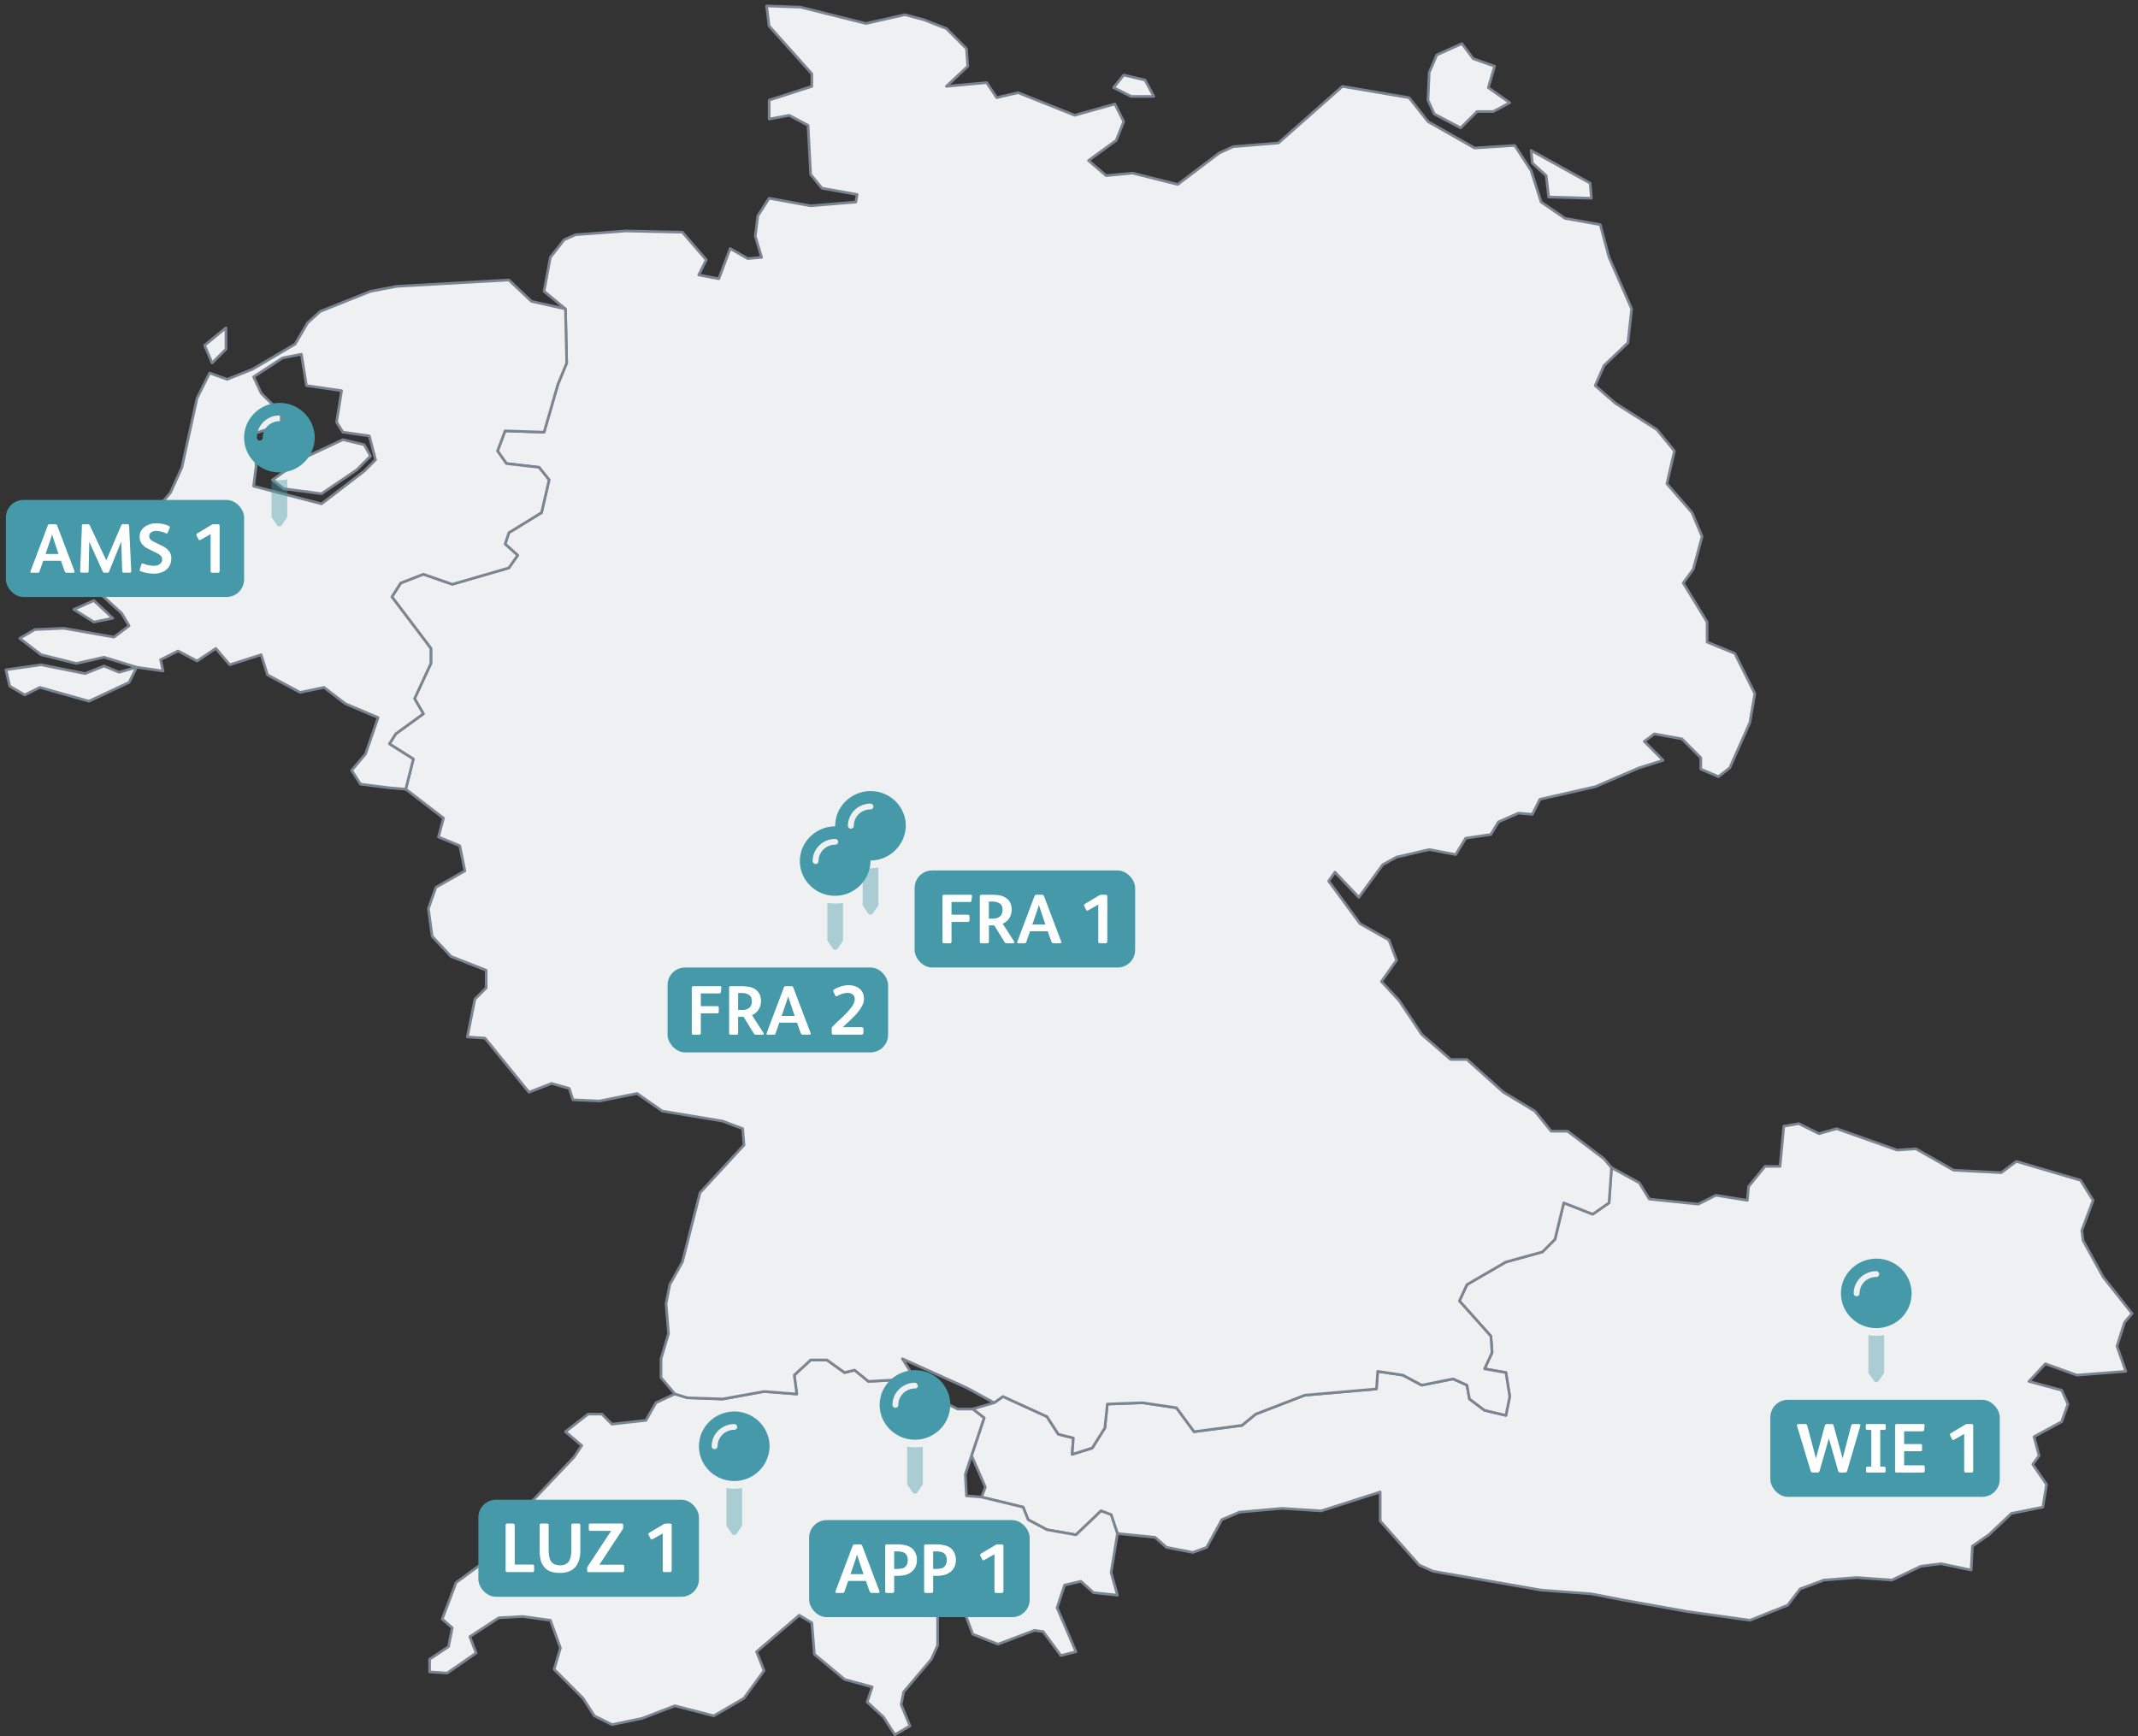
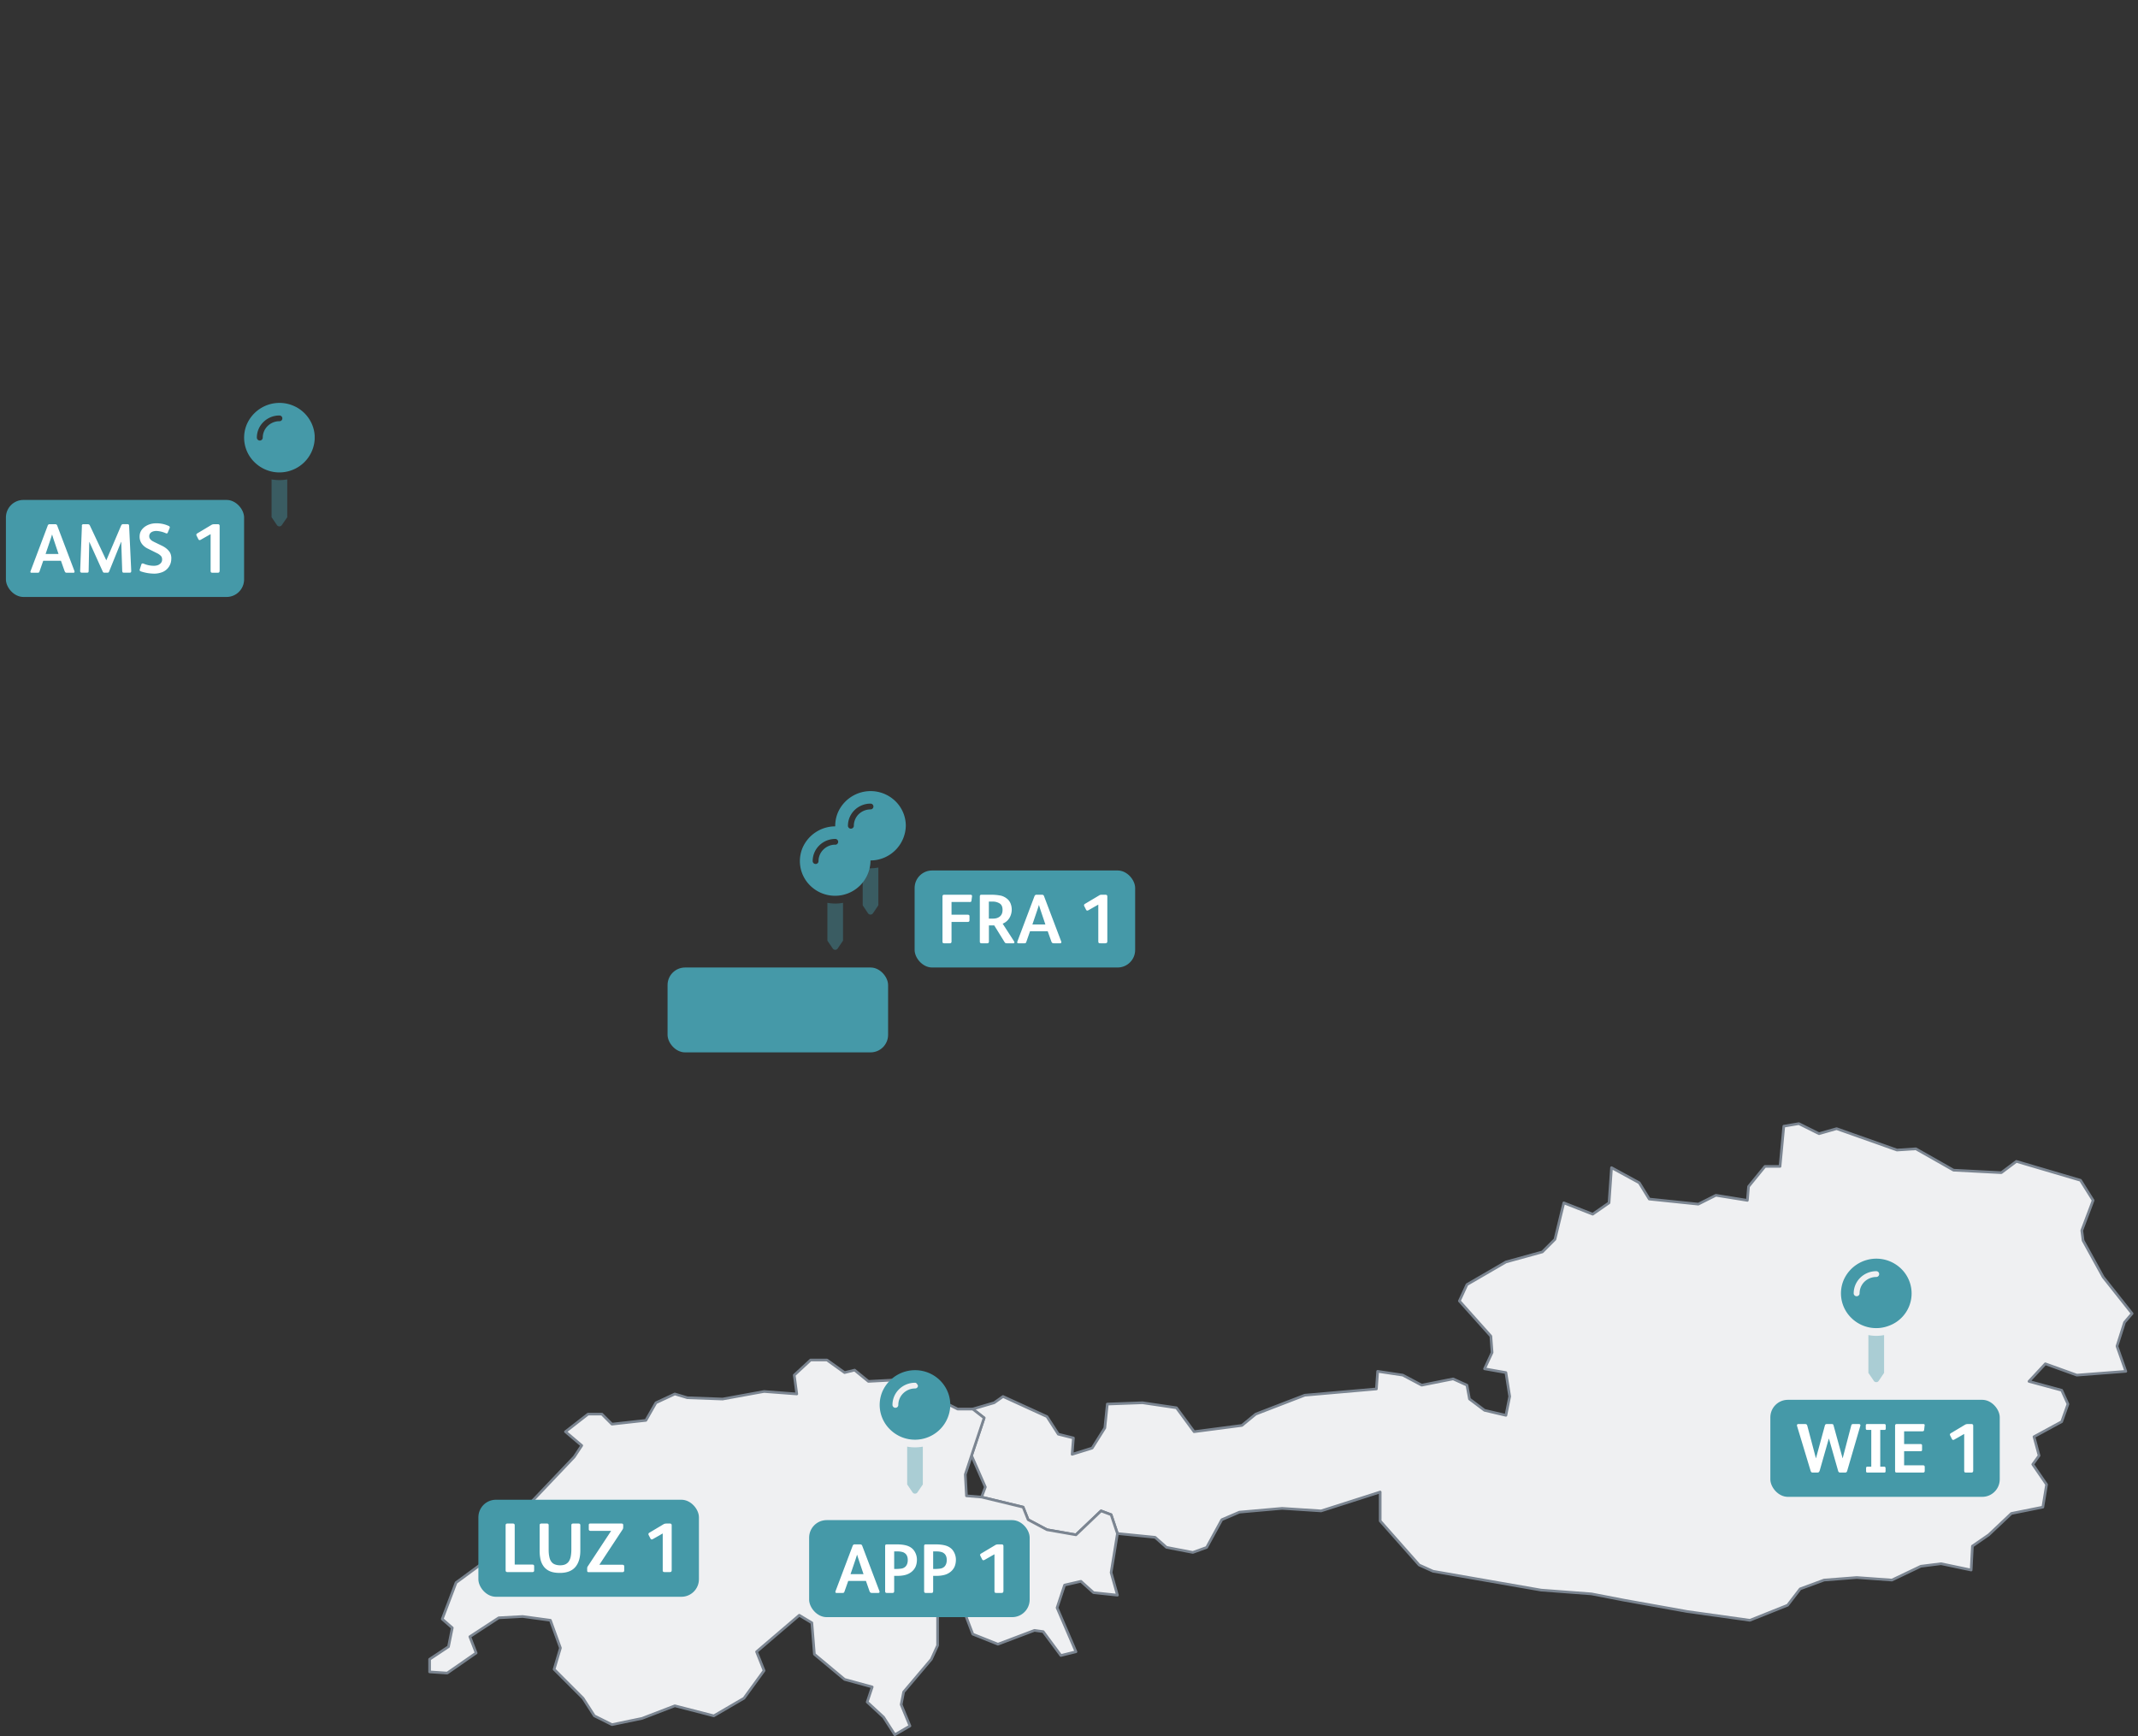
<svg xmlns="http://www.w3.org/2000/svg" width="362" height="294" viewBox="0 0 362 294" fill="none">
  <rect x="0" y="0" width="362" height="294" fill="#333333" stroke="none" />
  <path d="M354.4 203.25l-1.92 5.1.22 1.7 3.4 6.18 4.9 6.18-1.28 1.49-1.28 4.04 1.5 4.26-8.3.64-5.33-1.92-2.77 2.98 5.54 1.5 1.06 2.34-1.06 2.98-4.69 2.55.86 3.2-1.07 1.48 2.34 3.41-.63 3.83-5.33 1.07-3.83 3.62-2.77 1.91-.21 4.05-5.1-1.07-3.42.43-4.9 2.34-5.95-.43-5.54.43-4.04 1.49-2.13 2.77-6.39 2.55-10.64-1.49-10.65-1.91-5.53-1.07-8.52-.64-18.3-3.19-2.35-1.06-6.6-7.46v-4.9l-10 3.2-6.6-.43-7.24.64-2.98 1.28-2.56 4.69-2.34.85-4.47-.86-1.92-1.7-6.38-.64-1.07-3.19-1.7-.64-4.26 4.05-4.9-.86-3.19-1.7-.85-2.13-7.03-1.7.64-1.7-2.34-5.33 2.13-6.38-1.92-1.5 3.62-1.06 1.5-1.06 7.44 3.4 1.92 2.98 2.56.64-.22 2.77 3.4-1.06 2.14-3.41.42-4.04 5.96-.22 5.75.85 2.98 4.05 8.1-1.06 2.34-1.92 8.3-3.2 12.13-1.06.21-2.98 4.26.64 3.2 1.7 5.32-1.06 2.34 1.06.43 2.34 2.55 1.92 3.62.85.64-3.2-.64-4.04-3.62-.64 1.28-2.76-.21-2.77-5.33-5.96 1.28-2.77 6.6-3.83 6.17-1.7 2.13-2.13 1.5-6.18 4.89 1.92 2.77-1.92.42-5.96 4.69 2.56 1.7 2.76 8.3.86 2.98-1.5 5.33.86.2-2.34 2.78-3.41h2.55l.64-6.81 2.55-.43 3.41 1.7 2.98-.85 10.22 3.62 3.2-.21 6.38 3.62 8.09.42 2.55-1.91 10.86 3.2 2.13 3.4z" fill="#EFF0F2" stroke="#7B8591" stroke-width=".45" stroke-linecap="round" stroke-linejoin="round" />
  <path d="M154.92 233.48l1.7 2.34 5.54 2.77h2.55l1.92 1.49-2.13 6.38-1.06 3.2.2 3.62 2.56.21 7.03 1.7.85 2.13 3.2 1.7 4.9.86 4.25-4.05 1.7.64 1.07 3.2-1.07 6.6 1.07 3.83-4.05-.43-2.13-1.92-2.77.64-1.27 3.84 3.2 7.45-2.56.63-2.99-4.04-1.48-.21-6.18 2.34-4.26-1.7-1.7-4.47-4.26.2v6.18l-1.06 2.34-4.69 5.54-.42 2.13 1.49 3.62-2.56 1.49-1.91-2.98-2.77-2.56.85-2.55-4.68-1.28-5.11-4.26-.43-5.32-2.13-1.28-7.23 6.18 1.27 3.19-3.4 4.68-5.11 2.98-6.6-1.7-5.54 2.13-5.1 1.06-2.99-1.49-1.91-2.98-4.9-4.9 1.07-3.61-1.7-4.69-4.7-.64-4.04.22-4.9 3.2 1.07 2.76-4.9 3.4-2.98-.2v-2.14l3.2-2.13.64-3.19-1.7-1.49 2.34-6.17 6.38-4.69 1.07-6.17 4.47-1.92 8.09-8.51 1.27-1.92-2.76-2.34 3.83-2.98h2.34l1.7 1.7 5.75-.64 1.7-2.98 3.2-1.49 2.13.64 5.96.22 7.02-1.28 5.54.42-.43-3.19 2.77-2.56h2.77l2.98 2.13 1.7-.42 2.34 1.91 7.88-.42z" fill="#EFF0F2" stroke="#7B8591" stroke-width=".45" stroke-linecap="round" stroke-linejoin="round" />
-   <path d="M269.46 33.57l-7.24-.21-.43-3.62-2.34-2.13-.21-2.13 10 5.54.22 2.55zm-74.09-17.24h-3.83l-2.98-1.5 1.7-2.12 3.62.85 1.49 2.77zm60.25 1.06l-2.77 1.5h-2.77l-2.76 2.76-4.47-2.34-1.07-2.34.21-4.69 1.28-2.98 4.26-1.91 1.91 2.55 3.62 1.28-1.06 3.62 3.62 2.55zm-99.2-14.05l3.82 1.5 3.4 3.4.22 2.98-3.62 3.4 6.82-.63 1.7 2.55 3.62-.85 9.58 3.83 6.81-1.91 1.5 2.98-1.29 3.19-4.68 3.4 2.98 2.56 4.47-.43 7.66 1.92 7.03-5.32 2.34-1.07 7.67-.63 10.85-9.58 11.29 1.91 3.2 4.05 7.87 4.47 6.81-.43 2.77 4.26 1.7 5.32 4.05 2.77 5.96 1.06 1.49 5.54 3.83 8.73-.64 5.74-4.04 3.84-1.5 3.4 3.41 2.98 7.03 4.47 2.98 3.62-1.28 5.54 4.26 4.9 1.7 4.04-1.49 5.54-1.7 2.34 4.04 6.6v3.4l4.69 1.92 3.4 6.81-.85 4.9-3.4 7.66-1.92 1.5-2.98-1.28v-1.92l-3.2-3.2-4.68-.85-1.7 1.28 3.2 3.2-4.05 1.27-7.45 3.2-9.37 2.13-1.28 2.55-2.34-.21-3.4 1.49-1.28 2.13-4.26.63-1.7 2.77-4.48-.85-5.53 1.28-2.34 1.28-4.05 5.53-4.04-4.26-1.07 1.5 5.32 7.23 4.9 2.77 1.28 3.4-2.56 3.62 2.98 3.2 3.84 5.75 4.9 4.25h2.76l6.17 5.54 5.33 3.2 2.76 3.4h2.77l6.18 4.68 1.27 1.5-.42 5.95-2.77 1.92-4.9-1.92-1.49 6.18-2.13 2.13-6.17 1.7-6.6 3.83-1.28 2.77 5.33 5.96.2 2.77-1.27 2.77 3.62.63.64 4.05-.64 3.2-3.62-.86-2.55-1.92-.43-2.34-2.34-1.06-5.32 1.06-3.2-1.7-4.26-.64-.2 2.98-12.14 1.06-8.3 3.2-2.35 1.91-8.09 1.07-2.98-4.05-5.75-.85-5.96.22-.42 4.04-2.13 3.4-3.4 1.07.2-2.77-2.55-.63-1.92-2.98-7.45-3.41-1.49 1.06-4.68-2.55-10.86-4.9 2.13 3.4-7.88.43-2.34-1.91-1.7.42-2.98-2.13h-2.77l-2.77 2.56.43 3.2-5.54-.43-7.02 1.27-5.96-.2-2.13-.65-2.34-2.77v-3.19l1.27-4.26-.42-5.1.64-3.2 2.13-3.83 2.98-11.71 7.45-8.09-.22-2.77-3.4-1.28-10.22-1.7-4.26-2.98-6.39 1.28-4.47-.21-.63-1.92-2.98-.85-3.84 1.49-7.45-9.16-2.98-.2 1.28-6.4 1.91-1.91v-2.98l-5.96-2.34-3.19-3.41-.64-4.68 1.28-3.62 4.9-2.77-.86-4.26-3.61-1.49.85-3.2-6.39-4.89 1.28-5.1-4.05-2.56 1.07-1.7 4.68-3.41-1.49-2.56 2.77-5.96v-2.55l-6.6-8.73 1.49-2.34 3.83-1.5 4.9 1.71 9.58-2.77 1.49-2.13-2.13-1.91.64-1.92 5.53-3.4 1.28-5.54-1.7-2.13-5.54-.64-1.49-2.13 1.28-3.4 6.6.21 2.34-8.09 1.49-3.62-.21-9.15-3.62-2.98 1.06-5.75 2.34-2.98 1.92-.85 8.52-.64 9.58.21 4.04 4.68-1.28 2.56 3.41.64 1.92-5.11 2.98 1.7 2.34-.21-1.07-3.62.43-3.4 1.91-2.99 7.03 1.28 7.66-.64.22-1.28-5.96-1.06-1.92-2.34-.43-8.3-3.19-1.7-3.4.63v-3.2l7.23-2.33V12.5l-7.24-8.1-.42-3.4 5.75.21 11.07 2.77 6.6-1.49 3.2.85z" fill="#EFF0F2" stroke="#7B8591" stroke-width=".45" stroke-linecap="round" stroke-linejoin="round" />
-   <path d="M23.14 112.98l-1.28 2.56-6.8 3.19-8.31-2.34-2.56 1.28-2.55-1.5-.64-2.76 5.96-.85 7.45 1.49 3.2-1.28 2.55 1.06 2.98-.85zM15.9 101.7l3.2 2.98-3.2.64-3.4-2.13 3.4-1.5zm38.54-18.1l-6.4-.85-1.9-1.49 5.1-3.62 6.81-3.2 3.62.86 1.07 1.92-2.34 2.34-5.96 4.04zM38.26 59.12l-2.35 2.34-1.27-2.98 3.62-2.98v3.62zm-15.12 53.86l-5.53-1.7-4.69 1.06-5.96-1.49-3.62-2.77 2.56-1.48 4.9-.22 8.5 1.5 2.56-1.92-1.27-2.13-4.9-4.47 3.4-5.75 2.99-2.13 6.8-8.09 1.92-4.26 2.56-11.7 2.13-4.27 2.98 1.07 4.26-1.7 7.24-4.26 2.12-3.62 2.13-1.92 8.52-3.4 4.47-.85 18.95-1.07 3.83 3.62 5.75 1.28.21 9.15-1.49 3.62-2.34 8.1-6.6-.22-1.28 3.4 1.5 2.13 5.53.64 1.7 2.13-1.28 5.54-5.53 3.4-.64 1.92 2.13 1.91-1.5 2.13-9.57 2.77-4.9-1.7-3.83 1.49-1.5 2.34 6.6 8.73v2.55l-2.76 5.96 1.49 2.56-4.68 3.4-1.07 1.7 4.05 2.56-1.28 5.11-2.56-.21-5.1-.64-1.5-2.34 2.35-2.77 2.13-6.17-5.54-2.34-3.62-2.77-4.04.85-5.54-2.98-1.06-3.4-5.33 1.7-2.34-2.77-3.19 2.13-3.2-1.7-2.97 1.48.42 1.92-4.47-.64zm38.53-33.21l1.92-1.92-1.06-4.04-4.48-.64-1.06-1.7.85-5.32-5.96-.86-.85-5.32-3.2.64-4.89 3.2 1.28 2.76 3.4 3.4v1.92l-4.47 1.5.22 5.53-.43 3.4 11.5 2.99 7.23-5.54z" fill="#EFF0F2" stroke="#7B8591" stroke-width=".45" stroke-linecap="round" stroke-linejoin="round" />
  <g clip-path="url(#clip0_290_594)" fill="#4599A8">
    <path opacity=".4" d="M141.41 153c.45-.01.9-.05 1.33-.13v6.4l-.91 1.34a.5.5 0 01-.42.22.5.5 0 01-.41-.22l-.91-1.34v-6.4c.44.08.88.12 1.32.12z" />
    <path d="M141.41 139.92a6.05 6.05 0 00-5.52 3.63 5.8 5.8 0 001.3 6.41 6 6 0 0010.2-4.16c0-1.56-.63-3.05-1.75-4.16a6.03 6.03 0 00-4.22-1.72zm0 3.1c-.74 0-1.46.3-1.99.82a2.76 2.76 0 00-.83 1.96c0 .13-.05.26-.14.35a.5.5 0 01-.7 0 .49.49 0 01-.15-.35c0-1 .4-1.95 1.12-2.65.71-.7 1.68-1.1 2.7-1.1a.5.5 0 01.35.14.49.49 0 01-.36.84z" />
  </g>
  <g clip-path="url(#clip1_290_594)" fill="#4599A8">
    <path opacity=".4" d="M147.39 147.02c.45 0 .89-.05 1.33-.13v6.4l-.91 1.35a.5.5 0 01-.66.16.5.5 0 01-.18-.16l-.9-1.35v-6.4c.43.08.88.13 1.32.13z" />
    <path d="M147.39 133.95a6.05 6.05 0 00-5.52 3.63 5.8 5.8 0 001.3 6.4 6 6 0 0010.2-4.15c0-1.56-.63-3.06-1.75-4.16a6.03 6.03 0 00-4.23-1.72zm0 3.1c-.75 0-1.47.3-2 .81a2.76 2.76 0 00-.82 1.97c0 .13-.05.25-.15.34a.5.5 0 01-.7 0 .49.49 0 01-.15-.34c0-1 .4-1.95 1.12-2.66.72-.7 1.69-1.1 2.7-1.1a.5.5 0 01.35.14.49.49 0 010 .7.5.5 0 01-.35.14z" />
  </g>
  <g clip-path="url(#clip2_290_594)" fill="#4599A8">
    <path opacity=".4" d="M47.3 81.29c.45 0 .9-.04 1.34-.12v6.4l-.92 1.34a.5.5 0 01-.41.22.5.5 0 01-.42-.22l-.91-1.34v-6.4c.44.08.88.12 1.33.12z" />
    <path d="M47.3 68.22a6.04 6.04 0 00-5.51 3.63 5.8 5.8 0 001.3 6.41 6 6 0 006.5 1.28 5.95 5.95 0 003.7-5.44c0-1.56-.64-3.05-1.76-4.16a6.02 6.02 0 00-4.22-1.72zm0 3.1c-.74 0-1.46.3-1.99.82a2.76 2.76 0 00-.82 1.96.5.5 0 01-.85.35.49.49 0 01-.15-.35c0-1 .4-1.95 1.12-2.65.71-.7 1.68-1.1 2.7-1.1a.5.5 0 01.35.14.49.49 0 010 .7.5.5 0 01-.35.13z" />
  </g>
  <g clip-path="url(#clip3_290_594)" fill="#4599A8">
    <path opacity=".4" d="M317.68 226.19c.45 0 .9-.05 1.33-.13v6.4l-.91 1.35a.5.5 0 01-.83 0l-.92-1.35v-6.4c.44.08.88.13 1.33.13z" />
    <path d="M317.68 213.12a6.04 6.04 0 00-5.52 3.63 5.8 5.8 0 001.3 6.4 6 6 0 006.5 1.28 5.82 5.82 0 001.94-9.6 6.02 6.02 0 00-4.22-1.71zm0 3.1c-.75 0-1.47.3-2 .81a2.76 2.76 0 00-.82 1.97c0 .13-.05.25-.15.34a.5.5 0 01-.7 0 .48.48 0 01-.15-.34c0-1 .4-1.95 1.12-2.66.72-.7 1.69-1.1 2.7-1.1a.5.5 0 01.35.14.49.49 0 010 .7.5.5 0 01-.35.14z" />
  </g>
  <g clip-path="url(#clip4_290_594)" fill="#4599A8">
    <path opacity=".4" d="M154.93 245.07c.44 0 .88-.04 1.32-.12v6.4l-.91 1.34a.5.5 0 01-.83 0l-.91-1.34v-6.4c.44.08.88.12 1.33.12z" />
    <path d="M154.93 232a6.05 6.05 0 00-5.53 3.63 5.8 5.8 0 001.3 6.41 6 6 0 006.51 1.28 5.95 5.95 0 003.69-5.44c0-1.56-.63-3.05-1.75-4.16a6.02 6.02 0 00-4.22-1.72zm0 3.1c-.75 0-1.47.3-2 .82a2.76 2.76 0 00-.83 1.96c0 .13-.05.26-.14.35a.5.5 0 01-.7 0 .49.49 0 01-.15-.35c0-1 .4-1.95 1.12-2.65.71-.7 1.68-1.1 2.7-1.1a.5.5 0 01.35.14.48.48 0 010 .7.5.5 0 01-.35.13z" />
  </g>
  <g clip-path="url(#clip5_290_594)" fill="#4599A8">
    <path opacity=".4" d="M124.32 252.07c.45 0 .89-.04 1.33-.12v6.4l-.92 1.34a.5.5 0 01-.65.16.5.5 0 01-.17-.16l-.92-1.34v-6.4c.44.08.88.12 1.33.12z" />
    <path d="M124.32 239a6.04 6.04 0 00-5.52 3.63 5.8 5.8 0 001.3 6.41 6 6 0 006.5 1.28 5.95 5.95 0 003.7-5.44c0-1.56-.64-3.05-1.76-4.16a6.02 6.02 0 00-4.22-1.72zm0 3.1c-.75 0-1.47.3-2 .82a2.75 2.75 0 00-.82 1.96.5.5 0 01-.85.35.48.48 0 01-.15-.35c0-1 .4-1.95 1.12-2.65.72-.7 1.69-1.1 2.7-1.1a.5.5 0 01.35.14.48.48 0 010 .7.5.5 0 01-.35.13z" />
  </g>
  <rect x="1" y="84.65" width="40.33" height="16.43" rx="2.97" fill="#4599A8" />
  <path d="M9.91 93.8l-.84-2.5a24.84 24.84 0 01-.24-.78h-.02l-.25.79-.84 2.49h2.2zM8.07 89a.45.45 0 01.12-.17c.05-.04.12-.07.2-.07h.95c.17 0 .28.07.34.22l2.92 7.7c.03.08.03.16 0 .22s-.1.08-.18.08h-1.08c-.13 0-.22-.02-.27-.07a.66.66 0 01-.13-.21l-.62-1.75h-3l-.62 1.78a.44.44 0 01-.11.2c-.05.03-.12.05-.21.05H5.35c-.1 0-.15-.02-.19-.08-.02-.06-.02-.13.02-.21L8.08 89zM13.85 89.04c.01-.19.1-.28.29-.28h.7c.12 0 .2.03.26.07.06.04.1.1.14.2L18 94.88H18l2.5-5.87c.05-.09.09-.16.14-.2a.43.43 0 01.25-.06h.7c.17 0 .26.1.27.26l.36 7.64c0 .1-.01.18-.05.24s-.12.08-.23.08H21c-.13 0-.2-.02-.25-.08a.77.77 0 01-.06-.3l-.16-4.83h-.03l-2.02 5a.42.42 0 01-.13.18.39.39 0 01-.19.03h-.41a.59.59 0 01-.23-.03c-.05-.03-.1-.1-.14-.2l-2.25-4.98h-.02l-.1 4.92c0 .13-.03.21-.09.25-.05.03-.13.04-.24.04h-.8c-.22 0-.32-.1-.31-.3l.3-7.64zM29 94.58a2.41 2.41 0 01-1.77 2.38c-.35.11-.72.17-1.1.17a7.37 7.37 0 01-2.28-.38c-.1-.04-.17-.1-.2-.16a.39.39 0 01.03-.22l.25-.78c.03-.1.07-.16.14-.17.06-.03.14-.02.25.02a4.37 4.37 0 001.77.36c.16 0 .31-.02.47-.06.17-.04.32-.1.44-.2.14-.08.24-.19.32-.32.09-.13.13-.3.13-.48 0-.28-.08-.5-.26-.66-.17-.16-.37-.3-.6-.41l-1.55-.77a2.7 2.7 0 01-1.02-.82 2.02 2.02 0 01-.38-1.23c0-.36.08-.68.24-.96.16-.28.38-.5.64-.7a3.24 3.24 0 011.86-.58 4.84 4.84 0 012.13.42c.11.04.18.1.21.15.04.05.03.13 0 .24l-.3.72c-.03.1-.08.16-.15.18-.06 0-.14 0-.23-.05a4.45 4.45 0 00-1.57-.37c-.15 0-.29.02-.43.05a1.3 1.3 0 00-.4.16.86.86 0 00-.27.28.75.75 0 00-.1.42c0 .12.02.23.07.33a1.28 1.28 0 00.47.47l.3.16 1.32.64c.47.23.85.51 1.14.86.3.33.44.77.44 1.31zM37.18 96.63c0 .13-.02.23-.08.28-.05.05-.15.07-.28.07h-.78c-.15 0-.26-.02-.3-.06-.05-.04-.08-.14-.08-.28v-6.2l-1.65.94a.4.4 0 01-.25.07c-.07-.01-.13-.07-.19-.18l-.28-.56c-.09-.17-.05-.3.12-.4l2.37-1.42c.09-.05.17-.09.24-.1.08-.02.18-.03.3-.03h.57c.2 0 .3.1.3.3v7.57z" fill="#fff" />
  <rect x="154.86" y="147.39" width="37.34" height="16.43" rx="2.97" fill="#4599A8" />
  <path d="M164.3 151.5c.21 0 .3.09.28.27l-.09.71c-.01.11-.05.18-.1.22a.66.66 0 01-.25.03h-3.03v2.15h2.74c.11 0 .19.03.23.07.05.04.07.1.07.2v.67c0 .19-.1.28-.28.28h-2.76v3.32c0 .2-.1.3-.29.3h-.92c-.12 0-.2-.02-.25-.06-.05-.04-.07-.13-.07-.26v-7.6c0-.2.09-.3.27-.3h4.45zM171.68 159.36c.07.11.09.2.07.26-.01.06-.07.1-.19.1h-1.05a.65.65 0 01-.29-.05.67.67 0 01-.16-.2l-1.72-2.78h-.9v2.73c0 .2-.1.3-.28.3h-.98c-.19 0-.28-.1-.28-.3v-7.58c0-.13.02-.22.06-.27.04-.05.13-.07.26-.07h1.76a8.17 8.17 0 011.52.16 2.68 2.68 0 011.23.72c.2.22.34.47.43.75a2.77 2.77 0 01-.27 2.34c-.27.42-.64.73-1.12.93l1.91 2.96zm-1.93-5.3c0-.51-.16-.87-.48-1.08a2.2 2.2 0 00-1.25-.32h-.59v2.88h.74c.47 0 .85-.13 1.14-.37.3-.26.44-.63.44-1.1zM177 156.53l-.84-2.5a24.24 24.24 0 01-.24-.78h-.02l-.25.79-.85 2.5h2.2zm-1.84-4.8a.44.44 0 01.12-.16.27.27 0 01.2-.07h.95c.17 0 .28.07.33.21l2.92 7.7c.04.08.04.16 0 .22-.03.06-.09.09-.17.09h-1.08c-.13 0-.22-.03-.28-.08a.65.65 0 01-.13-.2l-.62-1.75h-3l-.62 1.78a.45.45 0 01-.1.19c-.05.04-.13.06-.22.06h-1.02c-.1 0-.16-.03-.2-.09-.02-.05-.01-.12.02-.21l2.9-7.69zM187.49 159.36c0 .13-.03.23-.09.28-.05.05-.15.08-.28.08h-.78c-.15 0-.26-.02-.3-.06-.05-.05-.08-.15-.08-.29v-6.2l-1.65.94a.39.39 0 01-.25.07c-.07 0-.13-.07-.19-.18l-.28-.56c-.09-.17-.05-.3.12-.4l2.37-1.41c.09-.06.17-.1.24-.11.08-.02.18-.02.3-.02h.57c.2 0 .3.1.3.3v7.56z" fill="#fff" />
  <rect x="113.03" y="163.82" width="37.34" height="14.37" rx="2.97" fill="#4599A8" />
-   <path d="M121.86 166.98c.2 0 .3.09.27.27l-.08.71c-.02.11-.06.18-.11.22a.68.68 0 01-.25.03h-3.03v2.15h2.74c.11 0 .19.02.23.07.05.04.07.1.07.2v.67c0 .19-.1.28-.28.28h-2.76v3.32c0 .2-.1.3-.28.3h-.93c-.12 0-.2-.02-.25-.06-.05-.04-.07-.13-.07-.26v-7.6c0-.2.09-.3.27-.3h4.45zM129.23 174.84c.07.11.1.2.08.26-.02.06-.08.1-.2.1h-1.05a.67.67 0 01-.29-.05.68.68 0 01-.16-.2l-1.71-2.78h-.92v2.73c0 .2-.09.3-.27.3h-.97c-.2 0-.29-.1-.29-.3v-7.58c0-.13.02-.22.06-.27.04-.05.13-.07.26-.07h1.76a8.18 8.18 0 011.52.16c.24.07.47.16.68.28.2.1.4.25.55.44.2.22.34.47.43.75a2.77 2.77 0 01-.27 2.34c-.27.42-.64.73-1.12.93l1.91 2.96zm-1.93-5.3c0-.51-.16-.87-.48-1.08a2.2 2.2 0 00-1.24-.32h-.6v2.87h.74c.47 0 .85-.12 1.14-.36.3-.26.44-.63.44-1.1zM134.55 172.01l-.84-2.5a21.83 21.83 0 01-.24-.78h-.02l-.25.79-.85 2.5h2.2zm-1.84-4.8a.46.46 0 01.12-.16.28.28 0 01.2-.07h.95c.17 0 .28.07.33.21l2.93 7.7c.03.08.03.16 0 .22-.04.06-.1.08-.18.08h-1.08c-.13 0-.22-.02-.28-.07a.67.67 0 01-.13-.21l-.62-1.75h-3l-.62 1.79a.45.45 0 01-.1.19c-.05.04-.12.06-.22.06H130c-.1 0-.16-.03-.2-.09-.01-.05-.01-.13.02-.21l2.9-7.69zM146.28 169.11c0 .34-.06.67-.2.99a7.23 7.23 0 01-1.32 1.84 32.27 32.27 0 01-1.5 1.46l-.56.52h3.14c.12 0 .2.03.26.08.06.03.09.11.09.22v.63c0 .23-.12.34-.35.34h-4.65c-.15 0-.24-.02-.3-.08-.05-.05-.07-.15-.07-.28v-.57a.8.8 0 01.03-.28l.18-.22c.38-.38.75-.75 1.14-1.1.4-.35.75-.7 1.08-1.05.46-.48.81-.9 1.07-1.3.27-.38.4-.75.4-1.1 0-.37-.1-.65-.34-.82a1.37 1.37 0 00-.88-.27c-.27 0-.53.04-.8.13-.27.08-.57.2-.9.39a.4.4 0 01-.23.05c-.07-.01-.12-.07-.17-.17l-.27-.6a.34.34 0 01-.04-.22c.02-.06.07-.12.17-.18a5.2 5.2 0 011.15-.5c.41-.14.84-.2 1.3-.2.36 0 .7.05 1.02.16.31.1.59.24.82.44.23.19.4.42.53.7.13.3.2.62.2 1z" fill="#fff" />
  <rect x="299.75" y="237.02" width="38.84" height="16.43" rx="2.97" fill="#4599A8" />
  <path d="M312.77 249.02a.57.57 0 01-.14.26c-.06.04-.15.06-.27.06h-.74a.46.46 0 01-.27-.07.48.48 0 01-.13-.24l-1.55-5.44h-.02l-1.54 5.4c-.05.14-.1.23-.16.28a.47.47 0 01-.28.07h-.68c-.14 0-.24-.02-.3-.07a.68.68 0 01-.14-.28l-2.27-7.51c-.07-.24.01-.36.25-.36h1.08c.13 0 .22.03.27.07.06.04.1.12.13.23l1.45 5.48h.02l1.5-5.52c.03-.1.07-.17.12-.2.05-.04.13-.06.24-.06h.77c.12 0 .2.02.25.06.05.04.08.1.1.2l1.52 5.52h.02l1.44-5.5c.03-.12.07-.19.12-.22.04-.04.13-.06.25-.06h.92c.11 0 .19.03.23.09.05.04.05.13.01.27l-2.2 7.54zM319.29 241.87c0 .1-.02.16-.06.2-.04.03-.1.05-.2.05h-.67v6.22h.65c.1 0 .15.03.2.08.03.04.05.1.05.17v.51c0 .16-.07.24-.21.24h-2.85c-.16 0-.24-.07-.24-.22v-.54c0-.16.08-.24.24-.24h.64v-6.22h-.69c-.16 0-.24-.08-.24-.24v-.52a.3.3 0 01.05-.17.2.2 0 01.17-.07h2.9c.1 0 .16.03.2.07.04.04.06.1.06.16v.52zM325.44 245.47c0 .09-.02.15-.06.2-.04.04-.11.06-.22.06h-2.76v2.38h3.19c.2 0 .3.09.3.27v.68c0 .19-.1.28-.3.28h-4.4c-.12 0-.2-.02-.25-.06-.05-.04-.07-.12-.07-.26v-7.6c0-.2.1-.3.27-.3h4.48c.12 0 .2.03.23.07.03.05.04.12.02.2l-.08.72c-.02.1-.06.18-.12.21a.85.85 0 01-.29.04h-2.98v2.15h2.76c.1 0 .18.02.22.07.04.04.06.1.06.19v.7zM334.1 248.99c0 .13-.03.22-.09.28-.06.05-.15.07-.28.07h-.78c-.15 0-.26-.02-.3-.06-.05-.04-.08-.14-.08-.28v-6.2l-1.65.94a.4.4 0 01-.25.07c-.07-.01-.13-.07-.19-.18l-.28-.56c-.09-.17-.05-.3.12-.4l2.37-1.42c.09-.05.17-.09.24-.1.08-.02.18-.03.3-.03h.57c.2 0 .3.1.3.3v7.57z" fill="#fff" />
  <rect x="81" y="253.94" width="37.34" height="16.43" rx="2.97" fill="#4599A8" />
  <path d="M90.44 265.9c0 .12-.03.2-.09.23a.31.31 0 01-.2.06h-4.2a.43.43 0 01-.25-.06c-.06-.05-.09-.14-.09-.27v-7.59c0-.2.1-.3.29-.3h.95c.2 0 .3.1.3.31v6.64h3c.2 0 .29.1.29.27v.72zM98.26 262.55c0 1.22-.3 2.16-.87 2.81-.57.65-1.44.97-2.6.97-.63 0-1.16-.08-1.6-.25a2.6 2.6 0 01-1.05-.74 3.11 3.11 0 01-.6-1.2 6.74 6.74 0 01-.17-1.62v-4.26c0-.2.1-.29.3-.29h.94c.2 0 .29.1.29.29v4.13c0 .44.03.82.1 1.15.06.34.16.61.31.83.15.23.35.4.6.5.25.11.56.17.94.17.35 0 .65-.06.89-.17.24-.12.44-.29.58-.5.15-.24.26-.51.32-.84.06-.33.1-.71.1-1.14v-4.13c0-.2.1-.29.3-.29h.93c.19 0 .29.1.29.29v4.29zM105.69 265.9c0 .2-.1.3-.3.3h-5.75c-.08 0-.14-.03-.18-.08a.32.32 0 01-.04-.18v-.37c0-.07 0-.13.02-.19a.7.7 0 01.1-.19l3.93-5.97v-.01h-3.48c-.2 0-.3-.1-.3-.27v-.73c0-.16.08-.24.24-.24h5.3c.12 0 .2.03.23.07.04.05.06.11.06.2v.28c0 .09 0 .17-.02.26a.63.63 0 01-.12.25l-3.9 5.92h3.93c.1 0 .16.03.2.07.05.03.08.1.08.21v.68zM113.73 265.84c0 .13-.03.23-.08.28-.06.05-.15.07-.29.07h-.77c-.16 0-.26-.02-.3-.06-.06-.05-.08-.14-.08-.28v-6.2l-1.65.94a.4.4 0 01-.25.07c-.07-.01-.14-.07-.19-.18l-.29-.56c-.08-.17-.04-.3.12-.4l2.38-1.42c.09-.05.17-.09.24-.1.08-.02.17-.03.3-.03h.56c.2 0 .3.1.3.3v7.57z" fill="#fff" />
  <rect x="137" y="257.39" width="37.34" height="16.43" rx="2.97" fill="#4599A8" />
  <path d="M146.21 266.54l-.84-2.51a22.57 22.57 0 01-.24-.77h-.02l-.25.78-.85 2.5h2.2zm-1.84-4.8a.43.43 0 01.12-.17c.05-.05.11-.07.2-.07h.95c.17 0 .28.07.34.21l2.92 7.7c.03.09.03.16 0 .23-.03.05-.1.08-.18.08h-1.08c-.13 0-.22-.02-.27-.07a.65.65 0 01-.14-.21l-.61-1.75h-3l-.63 1.78a.43.43 0 01-.1.19c-.05.04-.12.06-.22.06h-1.02c-.1 0-.16-.03-.19-.08-.02-.06-.02-.13.01-.22l2.9-7.68zM155.25 264.09c0 .48-.09.89-.25 1.24-.17.34-.4.62-.7.85-.3.23-.64.4-1.04.5-.38.1-.83.15-1.33.15h-.53v2.6c0 .1-.03.16-.07.22-.04.05-.12.07-.23.07h-.95c-.1 0-.16-.02-.21-.07-.05-.05-.07-.13-.07-.25v-7.58c0-.12.02-.2.06-.25.04-.05.12-.07.23-.07h1.72c.64 0 1.19.07 1.64.2.46.14.84.37 1.13.7a2.67 2.67 0 01.6 1.69zm-1.55.06c0-.27-.04-.5-.12-.68-.08-.19-.19-.34-.34-.45-.14-.12-.32-.2-.53-.25-.21-.05-.44-.08-.7-.08h-.61v2.97h.32c.35 0 .66-.03.94-.07.27-.05.5-.17.69-.37.23-.26.35-.62.35-1.07zM161.85 264.09c0 .48-.09.89-.25 1.24-.17.34-.4.62-.7.85-.3.23-.64.4-1.04.5-.39.1-.83.15-1.33.15H158v2.6c0 .1-.03.16-.07.22-.04.05-.12.07-.23.07h-.95c-.1 0-.16-.02-.21-.07-.05-.05-.07-.13-.07-.25v-7.58c0-.12.02-.2.06-.25.04-.05.12-.07.23-.07h1.73c.63 0 1.17.07 1.63.2.46.14.84.37 1.13.7a2.67 2.67 0 01.6 1.69zm-1.55.06c0-.27-.04-.5-.12-.68-.08-.19-.19-.34-.34-.45-.14-.12-.32-.2-.53-.25-.21-.05-.44-.08-.7-.08H158v2.97h.32c.35 0 .66-.03.94-.07.27-.05.5-.17.69-.37.23-.26.35-.62.35-1.07zM169.9 269.36c0 .14-.03.23-.09.29-.05.05-.15.07-.28.07h-.77c-.16 0-.26-.02-.31-.06-.05-.05-.07-.14-.07-.29v-6.2l-1.65.94a.4.4 0 01-.25.07c-.07 0-.14-.06-.2-.17l-.28-.56c-.09-.18-.05-.31.12-.4l2.38-1.42c.08-.05.16-.09.23-.1.08-.02.18-.03.3-.03h.57c.2 0 .3.1.3.3v7.56z" fill="#fff" />
  <defs>
    <clipPath id="clip0_290_594">
      <path fill="#fff" transform="translate(135.44 139.92)" d="M0 0h11.95v20.91H0z" />
    </clipPath>
    <clipPath id="clip1_290_594">
      <path fill="#fff" transform="translate(141.41 133.95)" d="M0 0h11.95v20.91H0z" />
    </clipPath>
    <clipPath id="clip2_290_594">
      <path fill="#fff" transform="translate(41.33 68.22)" d="M0 0h11.95v20.91H0z" />
    </clipPath>
    <clipPath id="clip3_290_594">
      <path fill="#fff" transform="translate(311.7 213.12)" d="M0 0h11.95v20.91H0z" />
    </clipPath>
    <clipPath id="clip4_290_594">
      <path fill="#fff" transform="translate(148.95 232)" d="M0 0h11.95v20.91H0z" />
    </clipPath>
    <clipPath id="clip5_290_594">
-       <path fill="#fff" transform="translate(118.34 239)" d="M0 0h11.95v20.91H0z" />
-     </clipPath>
+       </clipPath>
  </defs>
</svg>